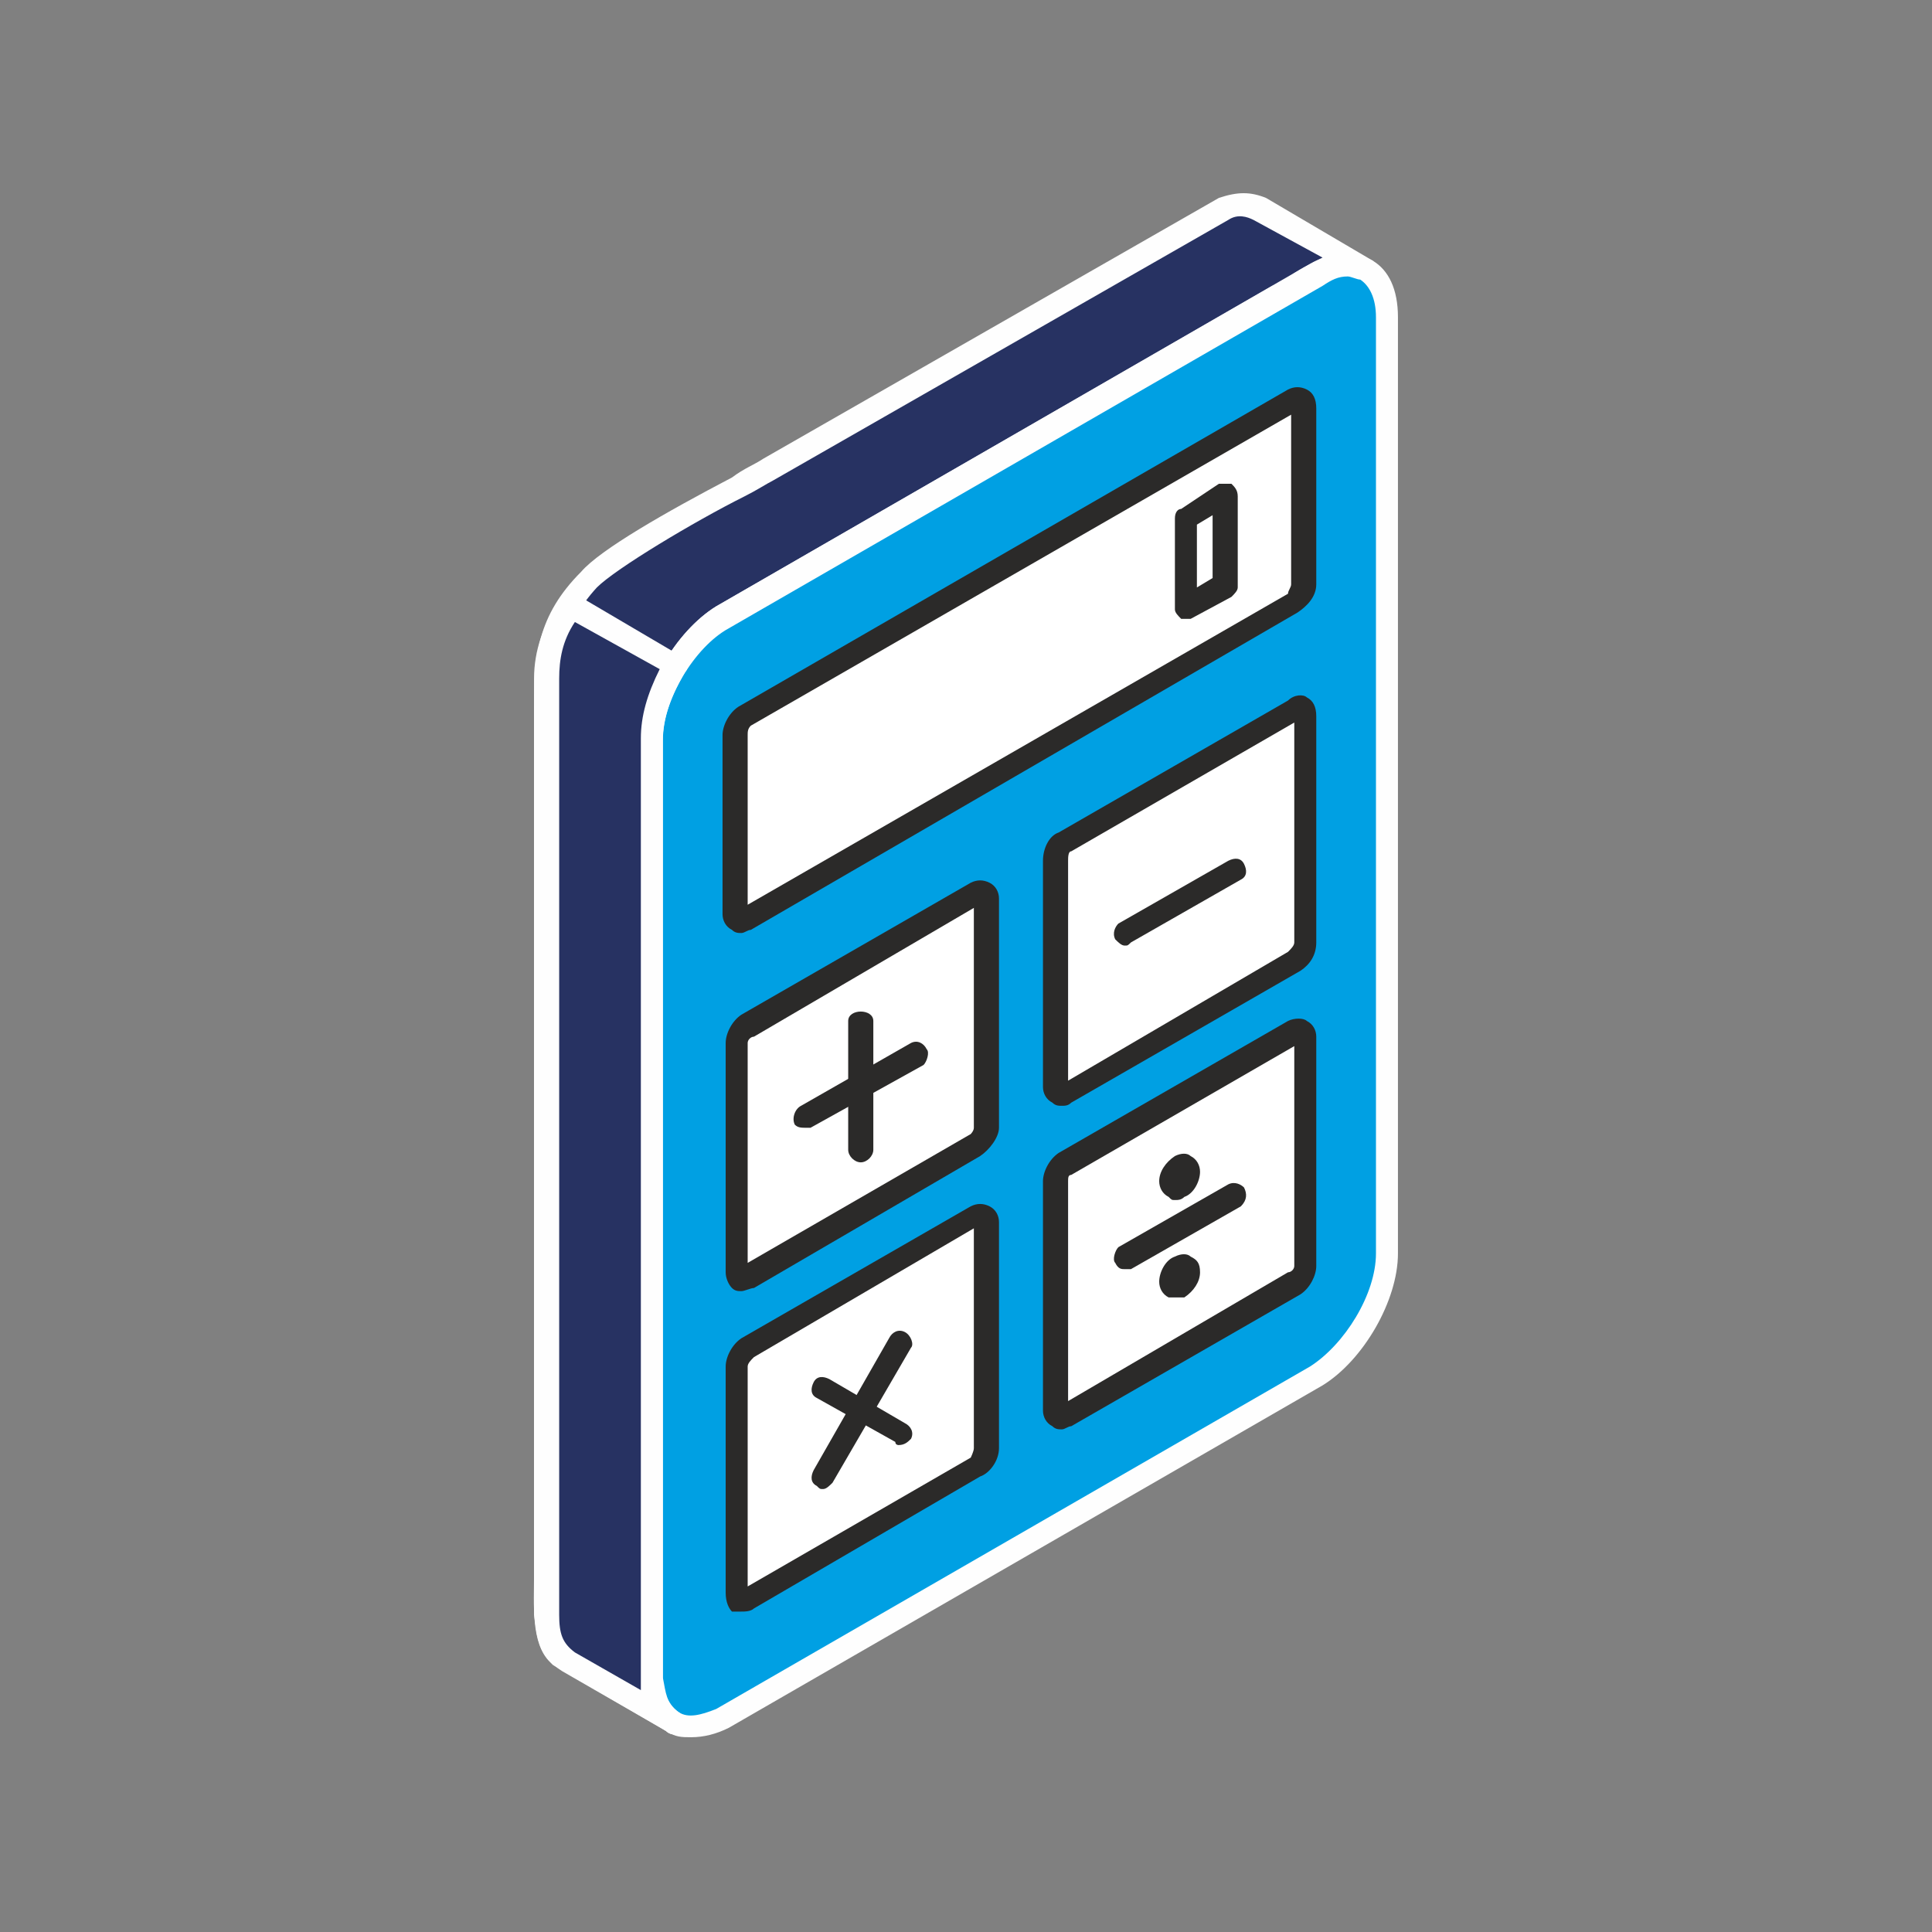
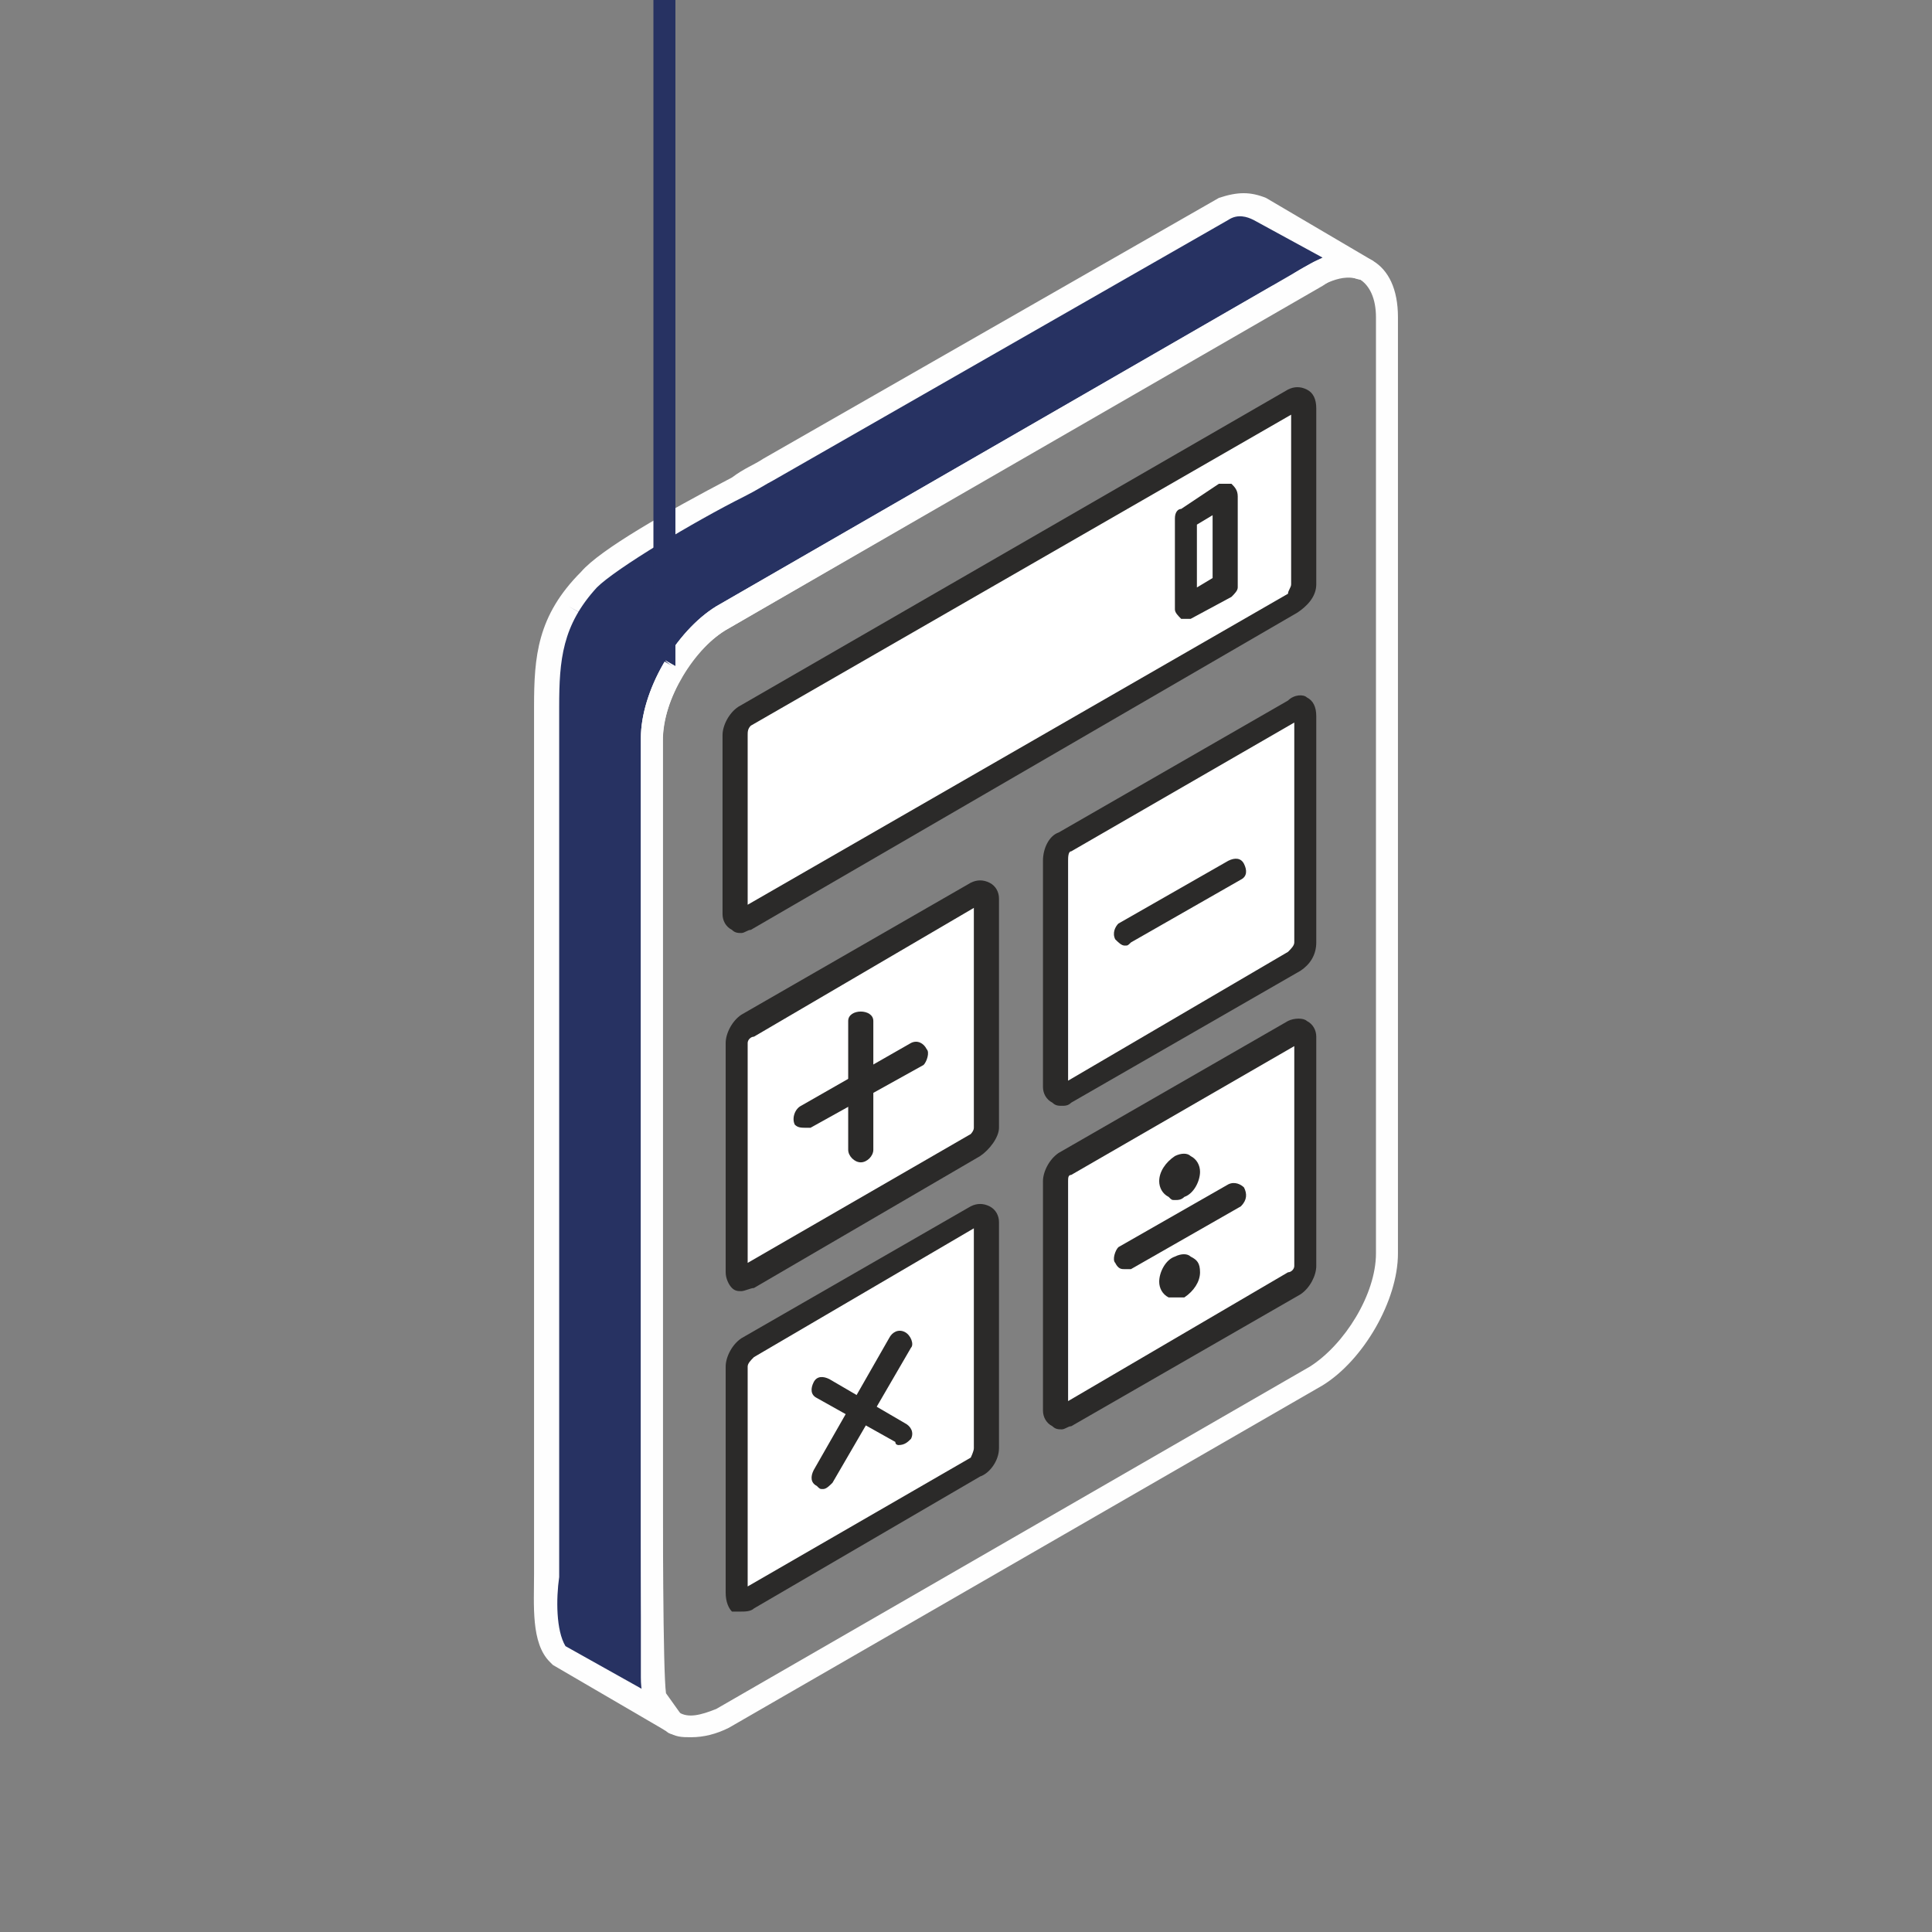
<svg xmlns="http://www.w3.org/2000/svg" xml:space="preserve" width="177px" height="177px" version="1.1" style="shape-rendering:geometricPrecision; text-rendering:geometricPrecision; image-rendering:optimizeQuality; fill-rule:evenodd; clip-rule:evenodd" viewBox="0 0 6.15 6.15">
  <rect x="0" y="0" width="6.15" height="6.15" fill="#808080" stroke="none" />
  <defs>
    <style type="text/css">
   
    .fil0 {fill:none}
    .fil2 {fill:#FEFEFE}
    .fil3 {fill:#00A0E3}
    .fil1 {fill:#273262}
    .fil5 {fill:#2B2A29}
    .fil4 {fill:white}
   
  </style>
  </defs>
  <g id="Capa_x0020_1">
    <rect class="fil0" width="6.15" height="6.15" />
    <path class="fil1" d="M2.14 5.48l-0.36 -0.21c-0.06,-0.07 -0.04,-0.22 -0.04,-0.31l0 -2.71c0,-0.16 0.01,-0.27 0.14,-0.41 0.07,-0.08 0.45,-0.28 0.56,-0.35l1.46 -0.83c0.04,-0.01 0.07,-0.01 0.11,0.01l0.34 0.19c-0.1,-0.04 -0.18,0.03 -0.28,0.09l-1.77 1.02c-0.12,0.07 -0.22,0.24 -0.22,0.38l0 2.15c0,0.13 -0.02,0.84 0.01,0.91l0.05 0.07 0 0z" />
    <path class="fil2" d="M2.14 5.52c0,0 -0.01,0 -0.02,-0.01l-0.36 -0.21c0,0 -0.01,-0.01 -0.01,-0.01 -0.06,-0.06 -0.05,-0.18 -0.05,-0.28 0,-0.02 0,-0.04 0,-0.05l0 -2.71c0,-0.16 0.01,-0.29 0.15,-0.43 0.06,-0.07 0.27,-0.19 0.48,-0.3 0.04,-0.03 0.07,-0.04 0.1,-0.06l1.45 -0.83c0.06,-0.02 0.1,-0.02 0.15,0l0.34 0.2c0.01,0.01 0.02,0.03 0.01,0.05 -0.01,0.02 -0.03,0.02 -0.05,0.01 -0.06,-0.02 -0.11,0.01 -0.2,0.06 -0.01,0.01 -0.03,0.02 -0.05,0.03l-1.76 1.02c-0.11,0.06 -0.21,0.22 -0.21,0.36l0 2.14c0,0.02 0,0.07 0,0.12 0,0.2 0,0.7 0.01,0.77l0.05 0.07c0.01,0.01 0.01,0.03 0,0.05 -0.01,0.01 -0.02,0.01 -0.03,0.01l0 0zm-0.34 -0.28l0.25 0.14c-0.01,-0.1 -0.01,-0.37 -0.01,-0.76 0,-0.05 0,-0.1 0,-0.12l0 -2.15c0,-0.15 0.11,-0.34 0.24,-0.42l1.77 -1.02c0.01,0 0.03,-0.01 0.04,-0.02 0.04,-0.03 0.08,-0.05 0.12,-0.07l-0.22 -0.12c-0.02,-0.01 -0.05,-0.02 -0.08,0l-1.45 0.83c-0.02,0.01 -0.05,0.03 -0.09,0.05 -0.16,0.08 -0.41,0.23 -0.47,0.29 -0.11,0.12 -0.12,0.23 -0.12,0.38l0 2.71c0,0.01 0,0.03 0,0.06 -0.01,0.07 -0.01,0.17 0.02,0.22l0 0 0 0z" />
-     <path class="fil3" d="M4.41 1.01c0,0.99 0,1.98 0,2.98 0,0.14 -0.1,0.32 -0.22,0.39 -0.66,0.38 -1.23,0.71 -1.89,1.09 -0.12,0.07 -0.22,0.01 -0.22,-0.13 0,-1 0,-1.99 0,-2.99 0,-0.14 0.1,-0.31 0.22,-0.38 0.66,-0.38 1.23,-0.72 1.89,-1.09 0.12,-0.08 0.22,-0.02 0.22,0.13l0 0z" />
    <path class="fil2" d="M2.2 5.53c-0.03,0 -0.05,0 -0.08,-0.02 -0.05,-0.03 -0.08,-0.09 -0.08,-0.17l0 -2.99c0,-0.15 0.11,-0.34 0.24,-0.42l1.89 -1.09c0.07,-0.04 0.14,-0.04 0.2,-0.01 0.05,0.03 0.08,0.09 0.08,0.18l0 2.98c0,0.15 -0.11,0.34 -0.24,0.42l-1.89 1.09c-0.04,0.02 -0.08,0.03 -0.12,0.03l0 0zm2.09 -4.65c-0.03,0 -0.05,0.01 -0.08,0.03l-1.89 1.09c-0.11,0.06 -0.21,0.23 -0.21,0.35l0 2.99c0,0.05 0.02,0.09 0.05,0.11 0.03,0.02 0.07,0.01 0.12,-0.01l1.89 -1.09c0.11,-0.07 0.21,-0.23 0.21,-0.36l0 -2.98c0,-0.06 -0.02,-0.1 -0.05,-0.12 -0.01,0 -0.03,-0.01 -0.04,-0.01l0 0 0 0z" />
    <path class="fil4" d="M3.39 4.51l0.73 -0.42c0.02,-0.01 0.04,-0.04 0.04,-0.06l0 -0.73c0,-0.02 -0.02,-0.03 -0.04,-0.02l-0.73 0.42c-0.02,0.02 -0.03,0.04 -0.03,0.06l0 0.73c0,0.02 0.01,0.03 0.03,0.02l0 0z" />
    <path class="fil5" d="M3.38 4.55c-0.01,0 -0.02,0 -0.03,-0.01 -0.02,-0.01 -0.03,-0.03 -0.03,-0.05l0 -0.73c0,-0.03 0.02,-0.07 0.05,-0.09l0.73 -0.42c0.02,-0.01 0.05,-0.01 0.06,0 0.02,0.01 0.03,0.03 0.03,0.05l0 0.73c0,0.03 -0.02,0.07 -0.05,0.09l-0.73 0.42c-0.01,0 -0.02,0.01 -0.03,0.01l0 0zm0.74 -1.22l-0.71 0.41c-0.01,0 -0.01,0.01 -0.01,0.02l0 0.7 0.7 -0.41c0.01,0 0.02,-0.01 0.02,-0.02l0 -0.7 0 0z" />
    <path class="fil4" d="M2.38 5.09l0.72 -0.42c0.02,-0.01 0.04,-0.04 0.04,-0.06l0 -0.72c0,-0.02 -0.02,-0.03 -0.04,-0.02l-0.72 0.42c-0.02,0.01 -0.04,0.04 -0.04,0.06l0 0.72c0,0.02 0.02,0.03 0.04,0.02l0 0z" />
    <path class="fil5" d="M2.36 5.13c-0.01,0 -0.02,0 -0.03,0 -0.01,-0.01 -0.02,-0.03 -0.02,-0.06l0 -0.72c0,-0.03 0.02,-0.07 0.05,-0.09l0.73 -0.42c0.02,-0.01 0.04,-0.01 0.06,0 0.02,0.01 0.03,0.03 0.03,0.05l0 0.72c0,0.04 -0.03,0.08 -0.06,0.09l-0.72 0.42c-0.01,0.01 -0.03,0.01 -0.04,0.01l0 0zm0.74 -1.22l-0.7 0.41c-0.01,0.01 -0.02,0.02 -0.02,0.03l0 0.7 0.71 -0.41c0,0 0.01,-0.02 0.01,-0.03l0 -0.7 0 0z" />
    <path class="fil4" d="M4.12 2.26l-0.73 0.42c-0.02,0.01 -0.03,0.04 -0.03,0.06l0 0.72c0,0.02 0.01,0.03 0.03,0.02l0.73 -0.42c0.02,-0.01 0.04,-0.04 0.04,-0.06l0 -0.72c0,-0.02 -0.02,-0.03 -0.04,-0.02z" />
    <path class="fil5" d="M3.38 3.52c-0.01,0 -0.02,0 -0.03,-0.01 -0.02,-0.01 -0.03,-0.03 -0.03,-0.05l0 -0.72c0,-0.04 0.02,-0.08 0.05,-0.09l0.73 -0.42c0.02,-0.02 0.05,-0.02 0.06,-0.01 0.02,0.01 0.03,0.03 0.03,0.06l0 0.72c0,0.04 -0.02,0.07 -0.05,0.09l-0.73 0.42c-0.01,0.01 -0.02,0.01 -0.03,0.01l0 0zm0.74 -1.22l-0.71 0.41c-0.01,0 -0.01,0.02 -0.01,0.03l0 0.7 0.7 -0.41c0.01,-0.01 0.02,-0.02 0.02,-0.03l0 -0.7 0 0zm0 -0.04l0 0 0 0 0 0z" />
    <path class="fil4" d="M3.1 2.84l-0.72 0.42c-0.02,0.01 -0.04,0.04 -0.04,0.06l0 0.73c0,0.02 0.02,0.03 0.04,0.02l0.72 -0.42c0.02,-0.01 0.04,-0.04 0.04,-0.06l0 -0.73c0,-0.02 -0.02,-0.03 -0.04,-0.02z" />
    <path class="fil5" d="M2.36 4.11c-0.01,0 -0.02,0 -0.03,-0.01 -0.01,-0.01 -0.02,-0.03 -0.02,-0.05l0 -0.73c0,-0.03 0.02,-0.07 0.05,-0.09l0.73 -0.42c0.02,-0.01 0.04,-0.01 0.06,0 0.02,0.01 0.03,0.03 0.03,0.05l0 0.73c0,0.03 -0.03,0.07 -0.06,0.09l-0.72 0.42c-0.01,0 -0.03,0.01 -0.04,0.01l0 0zm0.74 -1.22l-0.7 0.41c-0.01,0 -0.02,0.01 -0.02,0.02l0 0.7 0.71 -0.41c0,0 0.01,-0.01 0.01,-0.02l0 -0.7 0 0zm0 -0.05l0.01 0 -0.01 0 0 0z" />
    <path class="fil4" d="M2.37 2.93l1.75 -1.01c0.02,-0.01 0.03,-0.04 0.03,-0.06l0 -0.56c0,-0.03 -0.01,-0.03 -0.03,-0.02l-1.75 1c-0.02,0.01 -0.03,0.04 -0.03,0.06l0 0.57c0,0.02 0.01,0.03 0.03,0.02l0 0z" />
    <path class="fil5" d="M2.36 2.97c-0.01,0 -0.02,0 -0.03,-0.01 -0.02,-0.01 -0.03,-0.03 -0.03,-0.05l0 -0.57c0,-0.03 0.02,-0.07 0.05,-0.09l1.75 -1.01c0.02,-0.01 0.04,-0.01 0.06,0 0.02,0.01 0.03,0.03 0.03,0.06l0 0.56c0,0.04 -0.03,0.07 -0.06,0.09l-1.74 1.01c-0.01,0 -0.02,0.01 -0.03,0.01l0 0zm1.75 -1.65l-1.72 0.99c-0.01,0.01 -0.01,0.02 -0.01,0.03l0 0.54 1.72 -0.99c0,-0.01 0.01,-0.02 0.01,-0.03l0 -0.54z" />
    <path class="fil5" d="M3.78 1.97c-0.01,0 -0.02,0 -0.02,0 -0.01,-0.01 -0.02,-0.02 -0.02,-0.03l0 -0.29c0,-0.02 0.01,-0.03 0.02,-0.03l0.12 -0.08c0.01,0 0.03,0 0.04,0 0.01,0.01 0.02,0.02 0.02,0.04l0 0.29c0,0.01 -0.01,0.02 -0.02,0.03l-0.13 0.07c0,0 -0.01,0 -0.01,0l0 0zm0.03 -0.3l0 0.2 0.05 -0.03 0 -0.2 -0.05 0.03 0 0z" />
-     <path class="fil1" d="M2.15 2.12l-0.34 -0.19c-0.04,0.07 -0.07,0.14 -0.07,0.23 0,0.99 0,1.99 0,2.98 0,0.07 0.01,0.11 0.07,0.15l0.33 0.19c-0.05,-0.03 -0.06,-0.08 -0.06,-0.14 0,-1 0,-1.99 0,-2.99 0,-0.08 0.03,-0.16 0.07,-0.23l0 0z" />
-     <path class="fil2" d="M2.14 5.52c0,0 -0.01,0 -0.02,-0.01l-0.33 -0.19c-0.08,-0.05 -0.08,-0.11 -0.09,-0.18l0 -2.98c0,-0.09 0.03,-0.17 0.08,-0.25 0.01,-0.02 0.03,-0.03 0.05,-0.02l0.34 0.2c0.01,0 0.01,0.01 0.02,0.02 0,0.01 0,0.02 -0.01,0.03 -0.04,0.07 -0.07,0.14 -0.07,0.22l0 2.98c0.01,0.05 0.01,0.08 0.05,0.11 0.02,0.01 0.02,0.04 0.01,0.05 0,0.01 -0.02,0.02 -0.03,0.02l0 0zm-0.31 -3.54c-0.04,0.06 -0.05,0.12 -0.05,0.18l0 2.98c0,0.06 0.01,0.09 0.05,0.12l0.21 0.12c0,-0.01 0,-0.03 0,-0.04l0 -2.99c0,-0.07 0.02,-0.14 0.06,-0.22l-0.27 -0.15 0 0 0 0z" />
+     <path class="fil1" d="M2.15 2.12l-0.34 -0.19l0.33 0.19c-0.05,-0.03 -0.06,-0.08 -0.06,-0.14 0,-1 0,-1.99 0,-2.99 0,-0.08 0.03,-0.16 0.07,-0.23l0 0z" />
    <path class="fil5" d="M3.58 4.04c-0.01,0 -0.02,0 -0.03,-0.02 -0.01,-0.01 0,-0.04 0.01,-0.05l0.35 -0.2c0.02,-0.01 0.04,0 0.05,0.01 0.01,0.02 0.01,0.04 -0.01,0.06l-0.35 0.2c-0.01,0 -0.01,0 -0.02,0l0 0z" />
    <path class="fil5" d="M3.58 3.01c-0.01,0 -0.02,-0.01 -0.03,-0.02 -0.01,-0.02 0,-0.04 0.01,-0.05l0.35 -0.2c0.02,-0.01 0.04,-0.01 0.05,0.01 0.01,0.02 0.01,0.04 -0.01,0.05l-0.35 0.2c-0.01,0.01 -0.01,0.01 -0.02,0.01l0 0z" />
    <path class="fil5" d="M2.57 3.59c-0.02,0 -0.03,0 -0.04,-0.01 -0.01,-0.02 0,-0.05 0.02,-0.06l0.35 -0.2c0.02,-0.01 0.04,0 0.05,0.02 0.01,0.01 0,0.04 -0.01,0.05l-0.36 0.2c0,0 -0.01,0 -0.01,0l0 0z" />
    <path class="fil5" d="M2.74 3.7c-0.02,0 -0.04,-0.02 -0.04,-0.04l0 -0.41c0,-0.02 0.02,-0.03 0.04,-0.03 0.02,0 0.04,0.01 0.04,0.03l0 0.41c0,0.02 -0.02,0.04 -0.04,0.04z" />
    <path class="fil5" d="M2.62 4.74c-0.01,0 -0.01,0 -0.02,-0.01 -0.02,-0.01 -0.02,-0.03 -0.01,-0.05l0.24 -0.42c0.01,-0.02 0.03,-0.03 0.05,-0.02 0.02,0.01 0.03,0.04 0.02,0.05l-0.25 0.43c-0.01,0.01 -0.02,0.02 -0.03,0.02l0 0z" />
    <path class="fil5" d="M2.86 4.6c0,0 -0.01,0 -0.01,-0.01l-0.25 -0.14c-0.02,-0.01 -0.02,-0.03 -0.01,-0.05 0.01,-0.02 0.03,-0.02 0.05,-0.01l0.24 0.14c0.02,0.01 0.03,0.03 0.02,0.05 -0.01,0.01 -0.02,0.02 -0.04,0.02l0 0z" />
    <path class="fil5" d="M3.74 4.13c-0.01,0 -0.01,0 -0.02,0 -0.02,-0.01 -0.03,-0.03 -0.03,-0.05 0,-0.03 0.02,-0.07 0.05,-0.08 0.02,-0.01 0.04,-0.01 0.05,0 0.02,0.01 0.03,0.02 0.03,0.05 0,0.03 -0.02,0.06 -0.05,0.08 -0.01,0 -0.02,0 -0.03,0l0 0zm0.02 -0.1l0.01 0.03 -0.01 -0.03 0 0z" />
    <path class="fil5" d="M3.74 3.82c-0.01,0 -0.01,0 -0.02,-0.01 -0.02,-0.01 -0.03,-0.03 -0.03,-0.05 0,-0.03 0.02,-0.06 0.05,-0.08l0 0c0.02,-0.01 0.04,-0.01 0.05,0 0.02,0.01 0.03,0.03 0.03,0.05 0,0.03 -0.02,0.07 -0.05,0.08 -0.01,0.01 -0.02,0.01 -0.03,0.01l0 0zm0.02 -0.1l0 0 0 0 0 0z" />
  </g>
</svg>